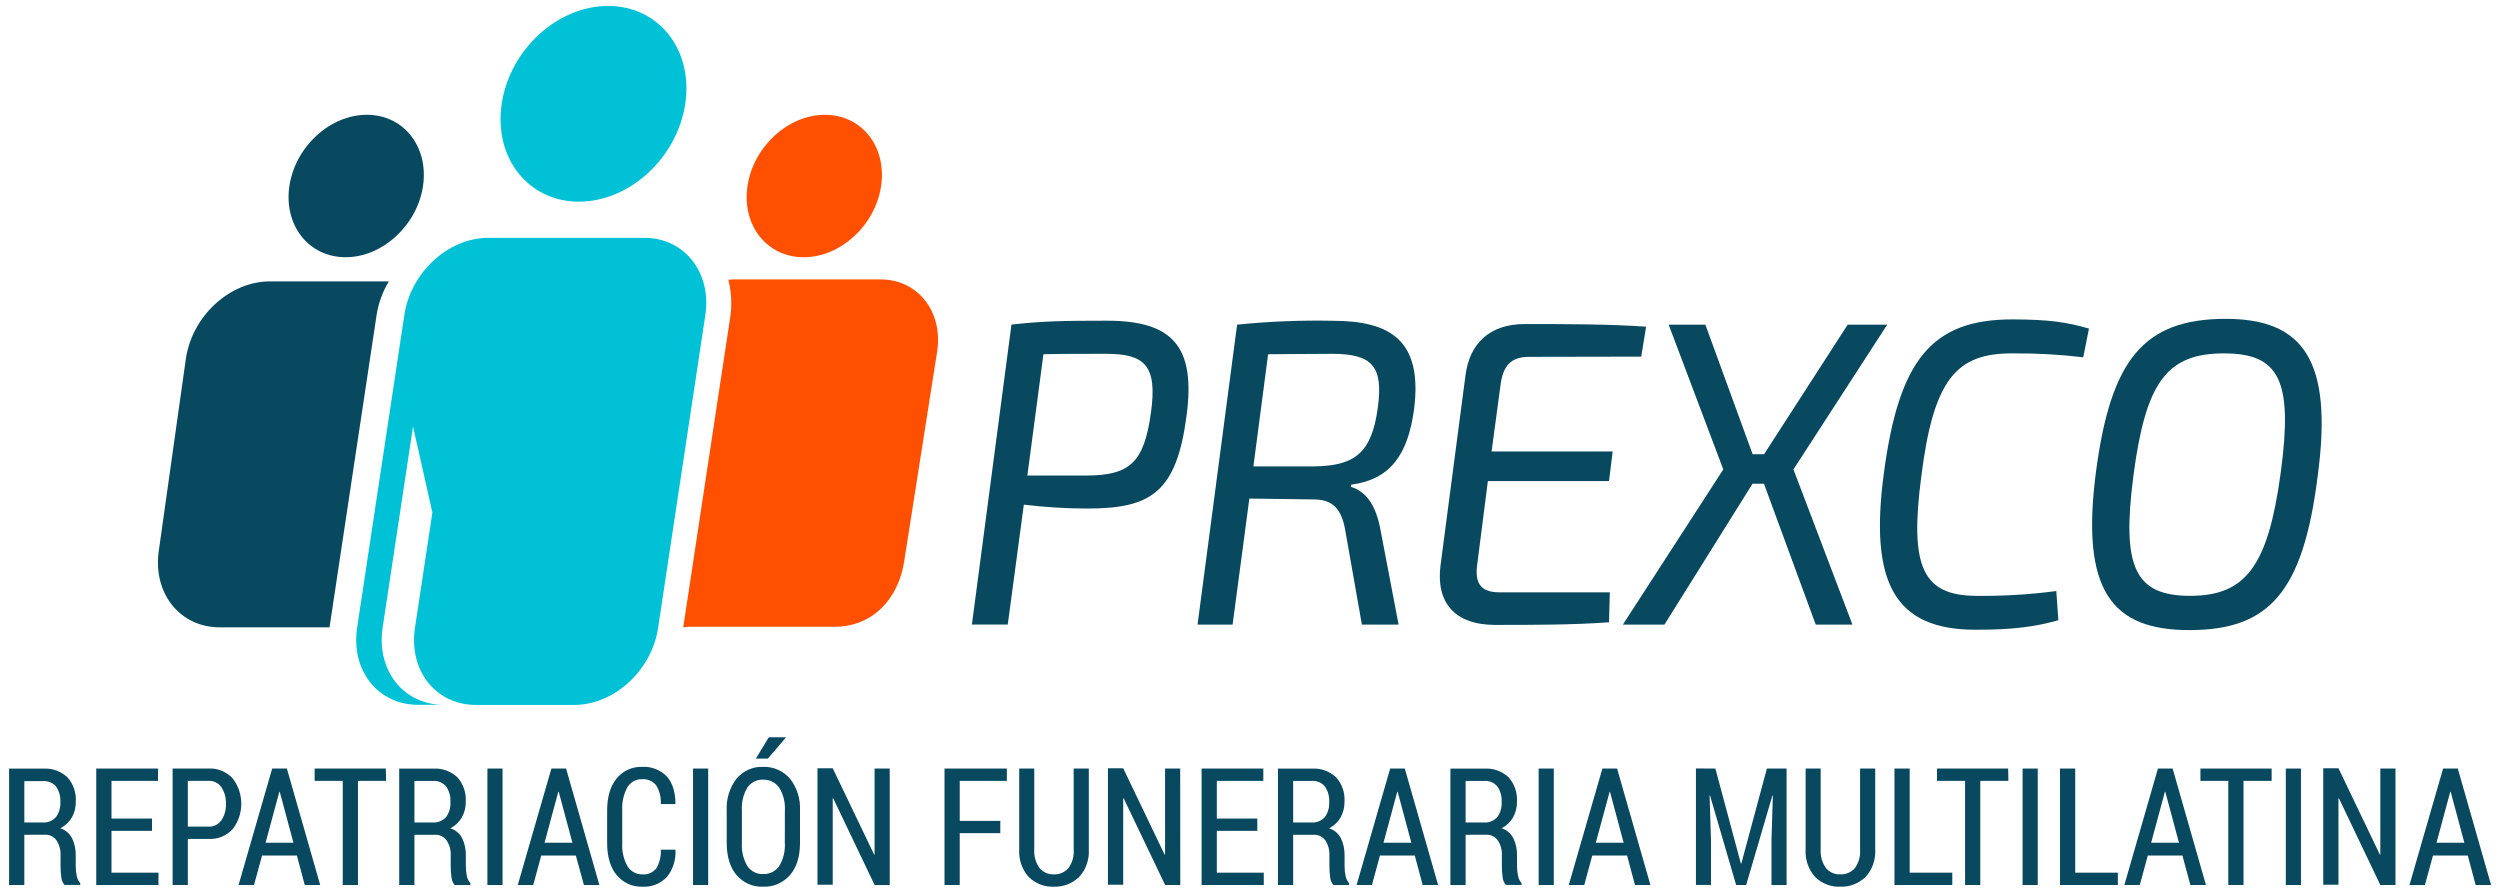
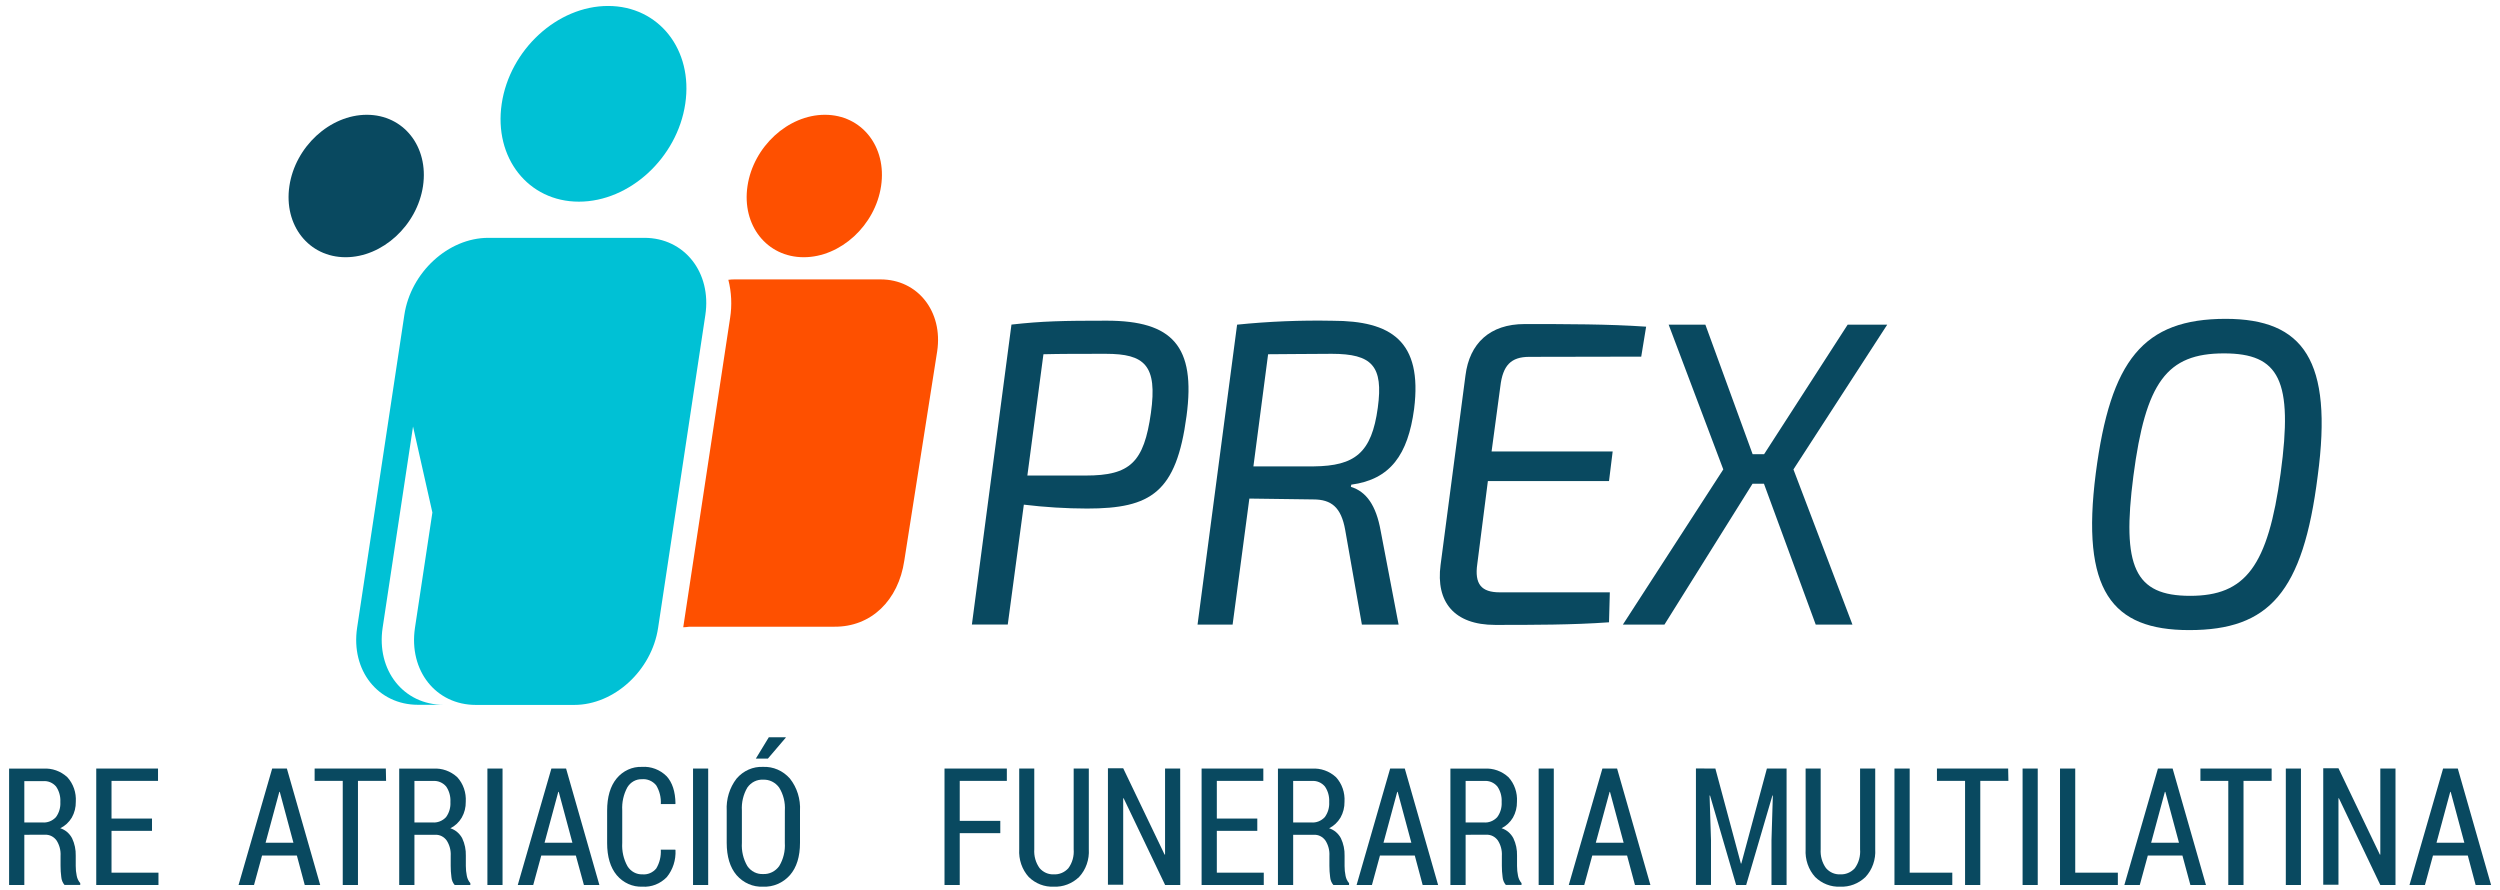
<svg xmlns="http://www.w3.org/2000/svg" width="236" height="84" viewBox="0 0 236 84" fill="none">
  <path d="M2.296 78.803V83.544H0.859V72.559H4.082C4.91 72.501 5.727 72.791 6.356 73.368C6.635 73.672 6.85 74.036 6.988 74.435C7.125 74.834 7.183 75.259 7.156 75.683C7.165 76.211 7.034 76.731 6.777 77.183C6.513 77.622 6.135 77.97 5.689 78.185C6.162 78.334 6.562 78.673 6.804 79.131C7.047 79.642 7.166 80.211 7.149 80.784V81.742C7.146 82.058 7.178 82.374 7.244 82.683C7.292 82.939 7.406 83.176 7.574 83.366V83.54H6.091C5.914 83.333 5.806 83.068 5.784 82.788C5.737 82.436 5.715 82.081 5.716 81.725V80.796C5.747 80.278 5.613 79.764 5.337 79.337C5.21 79.161 5.046 79.021 4.858 78.927C4.67 78.833 4.463 78.79 4.256 78.799L2.296 78.803ZM2.296 77.639H3.994C4.23 77.662 4.467 77.628 4.689 77.542C4.912 77.455 5.113 77.317 5.28 77.138C5.579 76.734 5.727 76.226 5.697 75.712C5.727 75.187 5.583 74.668 5.291 74.245C5.138 74.069 4.95 73.932 4.741 73.844C4.531 73.757 4.306 73.721 4.082 73.739H2.296V77.639Z" fill="#094960" />
  <path d="M14.349 78.432H10.527V82.38H14.959V83.544H9.086V72.551H14.917V73.715H10.527V77.272H14.349V78.432Z" fill="#094960" />
-   <path d="M17.731 79.195V83.544H16.294V72.551H19.68C20.098 72.525 20.517 72.593 20.909 72.751C21.301 72.909 21.657 73.154 21.955 73.469C22.486 74.143 22.777 74.995 22.777 75.875C22.777 76.756 22.486 77.608 21.955 78.282C21.657 78.596 21.301 78.84 20.909 78.998C20.517 79.155 20.098 79.222 19.68 79.195H17.731ZM17.731 78.031H19.68C19.916 78.047 20.153 77.999 20.368 77.892C20.583 77.786 20.77 77.624 20.912 77.421C21.202 76.972 21.348 76.434 21.329 75.889C21.348 75.337 21.204 74.793 20.916 74.333C20.775 74.128 20.588 73.964 20.372 73.856C20.156 73.748 19.918 73.699 19.68 73.715H17.731V78.031Z" fill="#094960" />
  <path d="M28.025 80.764H24.738L23.979 83.544H22.52L25.693 72.551H27.081L30.227 83.544H28.768L28.025 80.764ZM25.071 79.551H27.699L26.41 74.75H26.368L25.071 79.551Z" fill="#094960" />
  <path d="M36.446 73.715H33.792V83.544H32.355V73.715H29.701V72.551H36.423L36.446 73.715Z" fill="#094960" />
  <path d="M39.122 78.803V83.544H37.685V72.559H40.893C41.721 72.5 42.538 72.791 43.167 73.368C43.446 73.672 43.661 74.036 43.799 74.435C43.936 74.834 43.994 75.259 43.968 75.683C43.978 76.212 43.847 76.732 43.588 77.183C43.33 77.623 42.957 77.972 42.515 78.189C42.988 78.339 43.389 78.678 43.634 79.135C43.876 79.647 43.993 80.215 43.975 80.788V81.746C43.974 82.062 44.006 82.378 44.07 82.687C44.118 82.943 44.233 83.18 44.4 83.37V83.544H42.921C42.742 83.338 42.634 83.073 42.614 82.793C42.567 82.44 42.545 82.085 42.546 81.73V80.8C42.577 80.282 42.443 79.768 42.166 79.341C42.04 79.165 41.876 79.025 41.688 78.931C41.5 78.837 41.293 78.794 41.086 78.803H39.122ZM39.122 77.639H40.821C41.056 77.661 41.293 77.627 41.515 77.54C41.737 77.454 41.939 77.317 42.106 77.138C42.404 76.733 42.551 76.225 42.519 75.712C42.55 75.188 42.408 74.668 42.117 74.245C41.963 74.065 41.773 73.925 41.561 73.835C41.349 73.744 41.12 73.706 40.893 73.723H39.122V77.639Z" fill="#094960" />
  <path d="M47.44 83.544H46.011V72.551H47.44V83.544Z" fill="#094960" />
  <path d="M54.36 80.764H51.095L50.337 83.544H48.877L52.051 72.551H53.438L56.582 83.544H55.122L54.36 80.764ZM51.406 79.551H54.034L52.745 74.75H52.703L51.406 79.551Z" fill="#094960" />
  <path d="M63.743 80.206L63.766 80.25C63.815 81.182 63.52 82.098 62.944 82.801C62.64 83.113 62.278 83.355 61.882 83.51C61.486 83.665 61.063 83.731 60.642 83.702C60.188 83.722 59.736 83.635 59.317 83.447C58.898 83.259 58.523 82.975 58.219 82.615C57.617 81.891 57.313 80.877 57.313 79.579V76.532C57.313 75.231 57.611 74.216 58.208 73.489C58.505 73.128 58.874 72.843 59.288 72.654C59.702 72.464 60.15 72.375 60.6 72.394C61.024 72.364 61.449 72.427 61.849 72.579C62.25 72.73 62.617 72.967 62.928 73.275C63.469 73.865 63.749 74.725 63.766 75.857L63.743 75.906H62.382C62.417 75.278 62.262 74.654 61.939 74.127C61.773 73.928 61.565 73.773 61.333 73.674C61.1 73.575 60.85 73.535 60.6 73.558C60.329 73.547 60.059 73.612 59.818 73.745C59.576 73.879 59.372 74.078 59.224 74.321C58.865 74.979 58.696 75.736 58.739 76.496V79.575C58.692 80.345 58.865 81.112 59.236 81.774C59.389 82.019 59.599 82.217 59.846 82.351C60.092 82.485 60.366 82.549 60.642 82.538C60.886 82.561 61.131 82.523 61.358 82.427C61.585 82.33 61.788 82.179 61.95 81.984C62.267 81.455 62.417 80.832 62.379 80.206H63.743Z" fill="#094960" />
  <path d="M66.853 83.544H65.423V72.551H66.853V83.544Z" fill="#094960" />
  <path d="M75.52 79.563C75.52 80.867 75.204 81.883 74.572 82.611C74.247 82.976 73.851 83.263 73.412 83.451C72.973 83.64 72.501 83.725 72.028 83.702C71.562 83.725 71.098 83.639 70.666 83.45C70.235 83.262 69.847 82.975 69.53 82.611C68.913 81.883 68.603 80.867 68.601 79.563V76.544C68.54 75.439 68.873 74.351 69.534 73.497C69.849 73.13 70.235 72.841 70.666 72.65C71.097 72.459 71.562 72.372 72.028 72.394C72.501 72.372 72.973 72.459 73.411 72.65C73.85 72.84 74.245 73.129 74.569 73.497C75.24 74.345 75.581 75.436 75.52 76.544V79.563ZM74.091 76.524C74.141 75.754 73.952 74.989 73.552 74.346C73.374 74.101 73.143 73.906 72.879 73.776C72.615 73.647 72.326 73.587 72.036 73.602C71.75 73.586 71.465 73.645 71.205 73.775C70.946 73.904 70.721 74.101 70.55 74.346C70.166 74.996 69.986 75.758 70.034 76.524V79.563C69.985 80.336 70.167 81.106 70.553 81.762C70.724 82.007 70.948 82.203 71.207 82.334C71.466 82.464 71.75 82.524 72.036 82.51C72.326 82.524 72.615 82.464 72.879 82.335C73.143 82.205 73.374 82.01 73.552 81.766C73.95 81.113 74.138 80.34 74.087 79.563L74.091 76.524ZM72.574 69.601H74.174V69.637L72.491 71.609H71.353L72.574 69.601Z" fill="#094960" />
-   <path d="M83.99 83.544H82.564L78.652 75.356H78.61V83.516H77.169V72.523H78.61L82.519 80.675H82.561V72.551H83.99V83.544Z" fill="#094960" />
  <path d="M94.428 78.65H90.599V83.544H89.162V72.551H95.046V73.715H90.599V77.49H94.428V78.65Z" fill="#094960" />
  <path d="M102.784 72.551V80.169C102.814 80.65 102.747 81.132 102.589 81.584C102.431 82.035 102.185 82.446 101.866 82.788C101.211 83.416 100.35 83.744 99.47 83.702C99.04 83.722 98.611 83.652 98.206 83.495C97.801 83.339 97.43 83.098 97.112 82.788C96.8 82.442 96.558 82.031 96.403 81.58C96.249 81.129 96.184 80.649 96.213 80.169V72.551H97.635V80.169C97.592 80.806 97.769 81.437 98.132 81.944C98.3 82.142 98.507 82.297 98.739 82.4C98.97 82.503 99.22 82.55 99.47 82.538C99.725 82.553 99.981 82.509 100.219 82.41C100.457 82.311 100.672 82.159 100.85 81.964C101.227 81.456 101.407 80.814 101.355 80.169V72.551H102.784Z" fill="#094960" />
  <path d="M111.418 83.544H109.988L106.072 75.356H106.03V83.516H104.589V72.523H106.03L109.939 80.675H109.981V72.551H111.41L111.418 83.544Z" fill="#094960" />
  <path d="M118.689 78.432H114.868V82.38H119.3V83.544H113.431V72.551H119.258V73.715H114.868V77.272H118.689V78.432Z" fill="#094960" />
  <path d="M122.075 78.803V83.544H120.638V72.559H123.846C124.674 72.501 125.491 72.791 126.121 73.368C126.399 73.672 126.614 74.036 126.752 74.435C126.89 74.834 126.947 75.259 126.921 75.683C126.93 76.211 126.798 76.731 126.542 77.183C126.282 77.621 125.909 77.97 125.469 78.189C125.942 78.338 126.341 78.677 126.583 79.135C126.826 79.646 126.945 80.215 126.928 80.788V81.746C126.926 82.062 126.958 82.379 127.023 82.687C127.072 82.943 127.186 83.18 127.353 83.37V83.544H125.871C125.693 83.337 125.585 83.072 125.564 82.793C125.517 82.44 125.494 82.085 125.495 81.73V80.8C125.526 80.282 125.393 79.768 125.116 79.341C124.99 79.165 124.826 79.025 124.638 78.931C124.45 78.837 124.243 78.794 124.036 78.803H122.075ZM122.075 77.639H123.774C124.01 77.662 124.247 77.628 124.469 77.542C124.691 77.455 124.893 77.317 125.059 77.138C125.358 76.734 125.507 76.226 125.476 75.712C125.506 75.187 125.363 74.668 125.071 74.245C124.918 74.064 124.728 73.922 124.515 73.832C124.303 73.742 124.074 73.704 123.846 73.723H122.075V77.639Z" fill="#094960" />
  <path d="M133.556 80.764H130.268L129.51 83.544H128.062L131.231 72.551H132.612L135.758 83.544H134.299L133.556 80.764ZM130.602 79.551H133.23L131.94 74.75H131.899L130.602 79.551Z" fill="#094960" />
  <path d="M138.355 78.803V83.544H136.918V72.559H140.126C140.954 72.501 141.771 72.791 142.401 73.368C142.679 73.672 142.894 74.036 143.032 74.435C143.17 74.834 143.227 75.259 143.201 75.683C143.21 76.211 143.078 76.731 142.822 77.183C142.561 77.619 142.189 77.967 141.749 78.185C142.222 78.334 142.621 78.673 142.863 79.131C143.107 79.642 143.225 80.211 143.208 80.784V81.742C143.206 82.058 143.238 82.374 143.303 82.683C143.352 82.939 143.466 83.176 143.633 83.366V83.54H142.151C141.973 83.333 141.865 83.068 141.844 82.788C141.797 82.436 141.774 82.081 141.775 81.725V80.796C141.806 80.278 141.673 79.764 141.396 79.337C141.27 79.161 141.106 79.021 140.918 78.927C140.73 78.833 140.523 78.79 140.316 78.799L138.355 78.803ZM138.355 77.639H140.054C140.29 77.662 140.527 77.628 140.749 77.542C140.971 77.455 141.173 77.317 141.339 77.138C141.638 76.734 141.787 76.226 141.756 75.712C141.787 75.187 141.643 74.668 141.351 74.245C141.198 74.064 141.008 73.922 140.795 73.832C140.583 73.742 140.354 73.704 140.126 73.723H138.355V77.639Z" fill="#094960" />
  <path d="M146.678 83.544H145.249V72.551H146.678V83.544Z" fill="#094960" />
  <path d="M153.597 80.764H150.31L149.552 83.544H148.092L151.266 72.551H152.653L155.8 83.544H154.341L153.597 80.764ZM150.644 79.551H153.271L151.982 74.75H151.948L150.644 79.551Z" fill="#094960" />
  <path d="M161.931 72.551L164.339 81.519H164.38L166.795 72.551H168.653V83.544H167.228V79.325L167.357 75.097H167.315L164.839 83.544H163.891L161.427 75.097H161.385L161.518 79.317V83.536H160.096V72.543L161.931 72.551Z" fill="#094960" />
  <path d="M177.021 72.551V80.169C177.051 80.65 176.984 81.132 176.826 81.584C176.668 82.035 176.421 82.446 176.103 82.788C175.448 83.416 174.587 83.744 173.707 83.702C173.277 83.722 172.847 83.652 172.443 83.495C172.038 83.339 171.666 83.098 171.349 82.788C171.036 82.442 170.795 82.031 170.64 81.58C170.486 81.129 170.421 80.649 170.45 80.169V72.551H171.872V80.169C171.829 80.806 172.006 81.437 172.369 81.944C172.537 82.142 172.744 82.297 172.976 82.4C173.207 82.503 173.457 82.55 173.707 82.538C173.963 82.552 174.218 82.509 174.457 82.41C174.696 82.311 174.912 82.159 175.091 81.964C175.464 81.455 175.643 80.814 175.591 80.169V72.551H177.021Z" fill="#094960" />
  <path d="M180.274 82.38H184.297V83.544H178.837V72.551H180.274V82.38Z" fill="#094960" />
  <path d="M189.593 73.715H186.939V83.544H185.502V73.715H182.848V72.551H189.57L189.593 73.715Z" fill="#094960" />
  <path d="M192.362 83.544H190.932V72.551H192.362V83.544Z" fill="#094960" />
  <path d="M195.902 82.38H199.925V83.544H194.465V72.551H195.902V82.38Z" fill="#094960" />
  <path d="M206.021 80.764H202.753L201.995 83.544H200.539L203.709 72.551H205.096L208.243 83.544H206.772L206.021 80.764ZM203.068 79.551H205.695L204.406 74.75H204.365L203.068 79.551Z" fill="#094960" />
  <path d="M214.442 73.715H211.788V83.544H210.351V73.715H207.72V72.551H214.442V73.715Z" fill="#094960" />
  <path d="M217.21 83.544H215.781V72.551H217.21V83.544Z" fill="#094960" />
  <path d="M226.135 83.544H224.702L220.793 75.356H220.751V83.516H219.314V72.523H220.751L224.66 80.675H224.702V72.551H226.135V83.544Z" fill="#094960" />
  <path d="M232.96 80.764H229.673L228.914 83.544H227.455L230.628 72.551H232.016L235.159 83.544H233.699L232.96 80.764ZM230.006 79.551H232.634L231.345 74.75H231.303L230.006 79.551Z" fill="#094960" />
  <path d="M83.175 17.561C82.625 21.271 79.353 24.282 75.873 24.282C72.392 24.282 70.011 21.271 70.564 17.561C71.118 13.851 74.386 10.836 77.871 10.836C81.355 10.836 83.728 13.855 83.175 17.561Z" fill="#FE5000" />
  <path d="M64.688 9.798C63.93 14.898 59.433 19.037 54.648 19.037C49.863 19.037 46.603 14.898 47.361 9.798C48.119 4.697 52.612 0.563 57.404 0.563C62.197 0.563 65.45 4.697 64.688 9.798Z" fill="#00C1D5" />
  <path d="M83.129 26.376H69.446C69.215 26.376 68.984 26.376 68.756 26.413C69.054 27.585 69.111 28.812 68.923 30.009L64.498 59.214C64.684 59.214 64.877 59.186 65.067 59.161H78.746C82.246 59.198 84.813 56.664 85.366 52.921L88.472 33.15C89.029 29.407 86.636 26.376 83.129 26.376Z" fill="#FE5000" />
  <path d="M39.933 17.561C39.38 21.271 36.108 24.282 32.627 24.282C29.147 24.282 26.77 21.271 27.319 17.561C27.869 13.851 31.145 10.836 34.629 10.836C38.114 10.836 40.479 13.855 39.933 17.561Z" fill="#094960" />
-   <path d="M35.551 29.743C35.726 28.608 36.121 27.525 36.711 26.562H25.477C21.686 26.562 18.152 29.828 17.549 33.837L14.997 51.947C14.395 55.989 16.973 59.222 20.749 59.222H31.107L35.551 29.743Z" fill="#094960" />
  <path d="M60.832 22.452H46.099C42.307 22.452 38.77 25.721 38.171 29.727L33.712 59.258C33.109 63.3 35.687 66.533 39.464 66.533H41.871C38.08 66.533 35.52 63.264 36.12 59.258L38.99 40.263L40.817 48.382L39.172 59.27C38.573 63.312 41.147 66.545 44.923 66.545H54.201C57.992 66.545 61.526 63.276 62.125 59.27L66.584 29.739C67.187 25.721 64.608 22.452 60.832 22.452Z" fill="#00C1D5" />
  <path d="M112.009 39.269C111.05 46.491 108.661 48.007 102.617 48.007C100.623 48.002 98.631 47.88 96.65 47.639L95.133 58.955H91.747L95.482 30.64C98.405 30.313 100.331 30.272 104.49 30.272C110.663 30.28 112.896 32.661 112.009 39.269ZM104.388 33.4C102.079 33.4 100.039 33.4 98.5 33.441L96.983 44.891H102.488C106.682 44.891 107.99 43.658 108.646 38.982C109.279 34.467 108.047 33.4 104.388 33.4Z" fill="#094960" />
  <path d="M127.561 45.752L127.523 45.958C128.987 46.406 129.908 47.72 130.333 50.1L132.028 58.963H128.562L126.985 50.019C126.606 47.885 125.677 47.146 123.982 47.146L117.939 47.065L116.358 58.963H113.048L116.782 30.648C119.776 30.342 122.784 30.22 125.791 30.28C131.296 30.28 134.299 32.168 133.491 38.61C132.911 42.918 131.258 45.258 127.561 45.752ZM124.02 44.026C127.906 43.985 129.487 42.757 130.064 38.489C130.602 34.548 129.525 33.4 125.715 33.4C123.326 33.4 121.286 33.441 119.709 33.441L118.322 44.026H124.02Z" fill="#094960" />
  <path d="M144.365 33.687C142.633 33.687 141.863 34.496 141.632 36.476L140.805 42.619H152.236L151.891 45.412H140.456L139.455 53.248C139.186 55.136 139.834 55.916 141.575 55.916H151.967L151.891 58.745C148.502 58.992 144.653 58.992 141.15 58.992C137.26 58.992 135.531 56.817 135.99 53.333L138.341 35.441C138.72 32.406 140.65 30.591 143.922 30.591C147.85 30.591 151.853 30.591 155.395 30.838L154.932 33.667L144.365 33.687Z" fill="#094960" />
  <path d="M174.871 58.963H171.405L166.518 45.666H165.438L157.123 58.963H153.199L162.678 44.313L157.521 30.648H160.987L165.449 42.878H166.53L174.42 30.648H178.154L169.301 44.313L174.871 58.963Z" fill="#094960" />
-   <path d="M197.199 31.02L196.657 33.728C194.421 33.461 192.173 33.339 189.923 33.36C184.725 33.36 182.53 35.736 181.377 44.931C180.24 53.507 181.491 56.215 186.534 56.247C189.068 56.278 191.601 56.127 194.116 55.795L194.31 58.547C192.001 59.202 189.881 59.448 186.496 59.448C178.875 59.448 176.448 55.059 177.836 44.676C179.258 33.926 182.386 30.151 189.969 30.151C193.426 30.159 195.08 30.405 197.199 31.02Z" fill="#094960" />
  <path d="M218.791 44.931C217.407 55.928 214.211 59.481 206.658 59.481C199.345 59.481 196.422 55.746 197.843 44.668C199.231 33.998 202.31 30.098 210.124 30.098C217.445 30.115 220.255 34.015 218.791 44.931ZM201.392 44.931C200.277 53.507 201.51 56.247 206.746 56.247C211.982 56.247 214.097 53.459 215.292 44.676C216.486 35.894 215.174 33.36 209.938 33.36C204.55 33.36 202.549 36.068 201.392 44.931Z" fill="#094960" />
</svg>